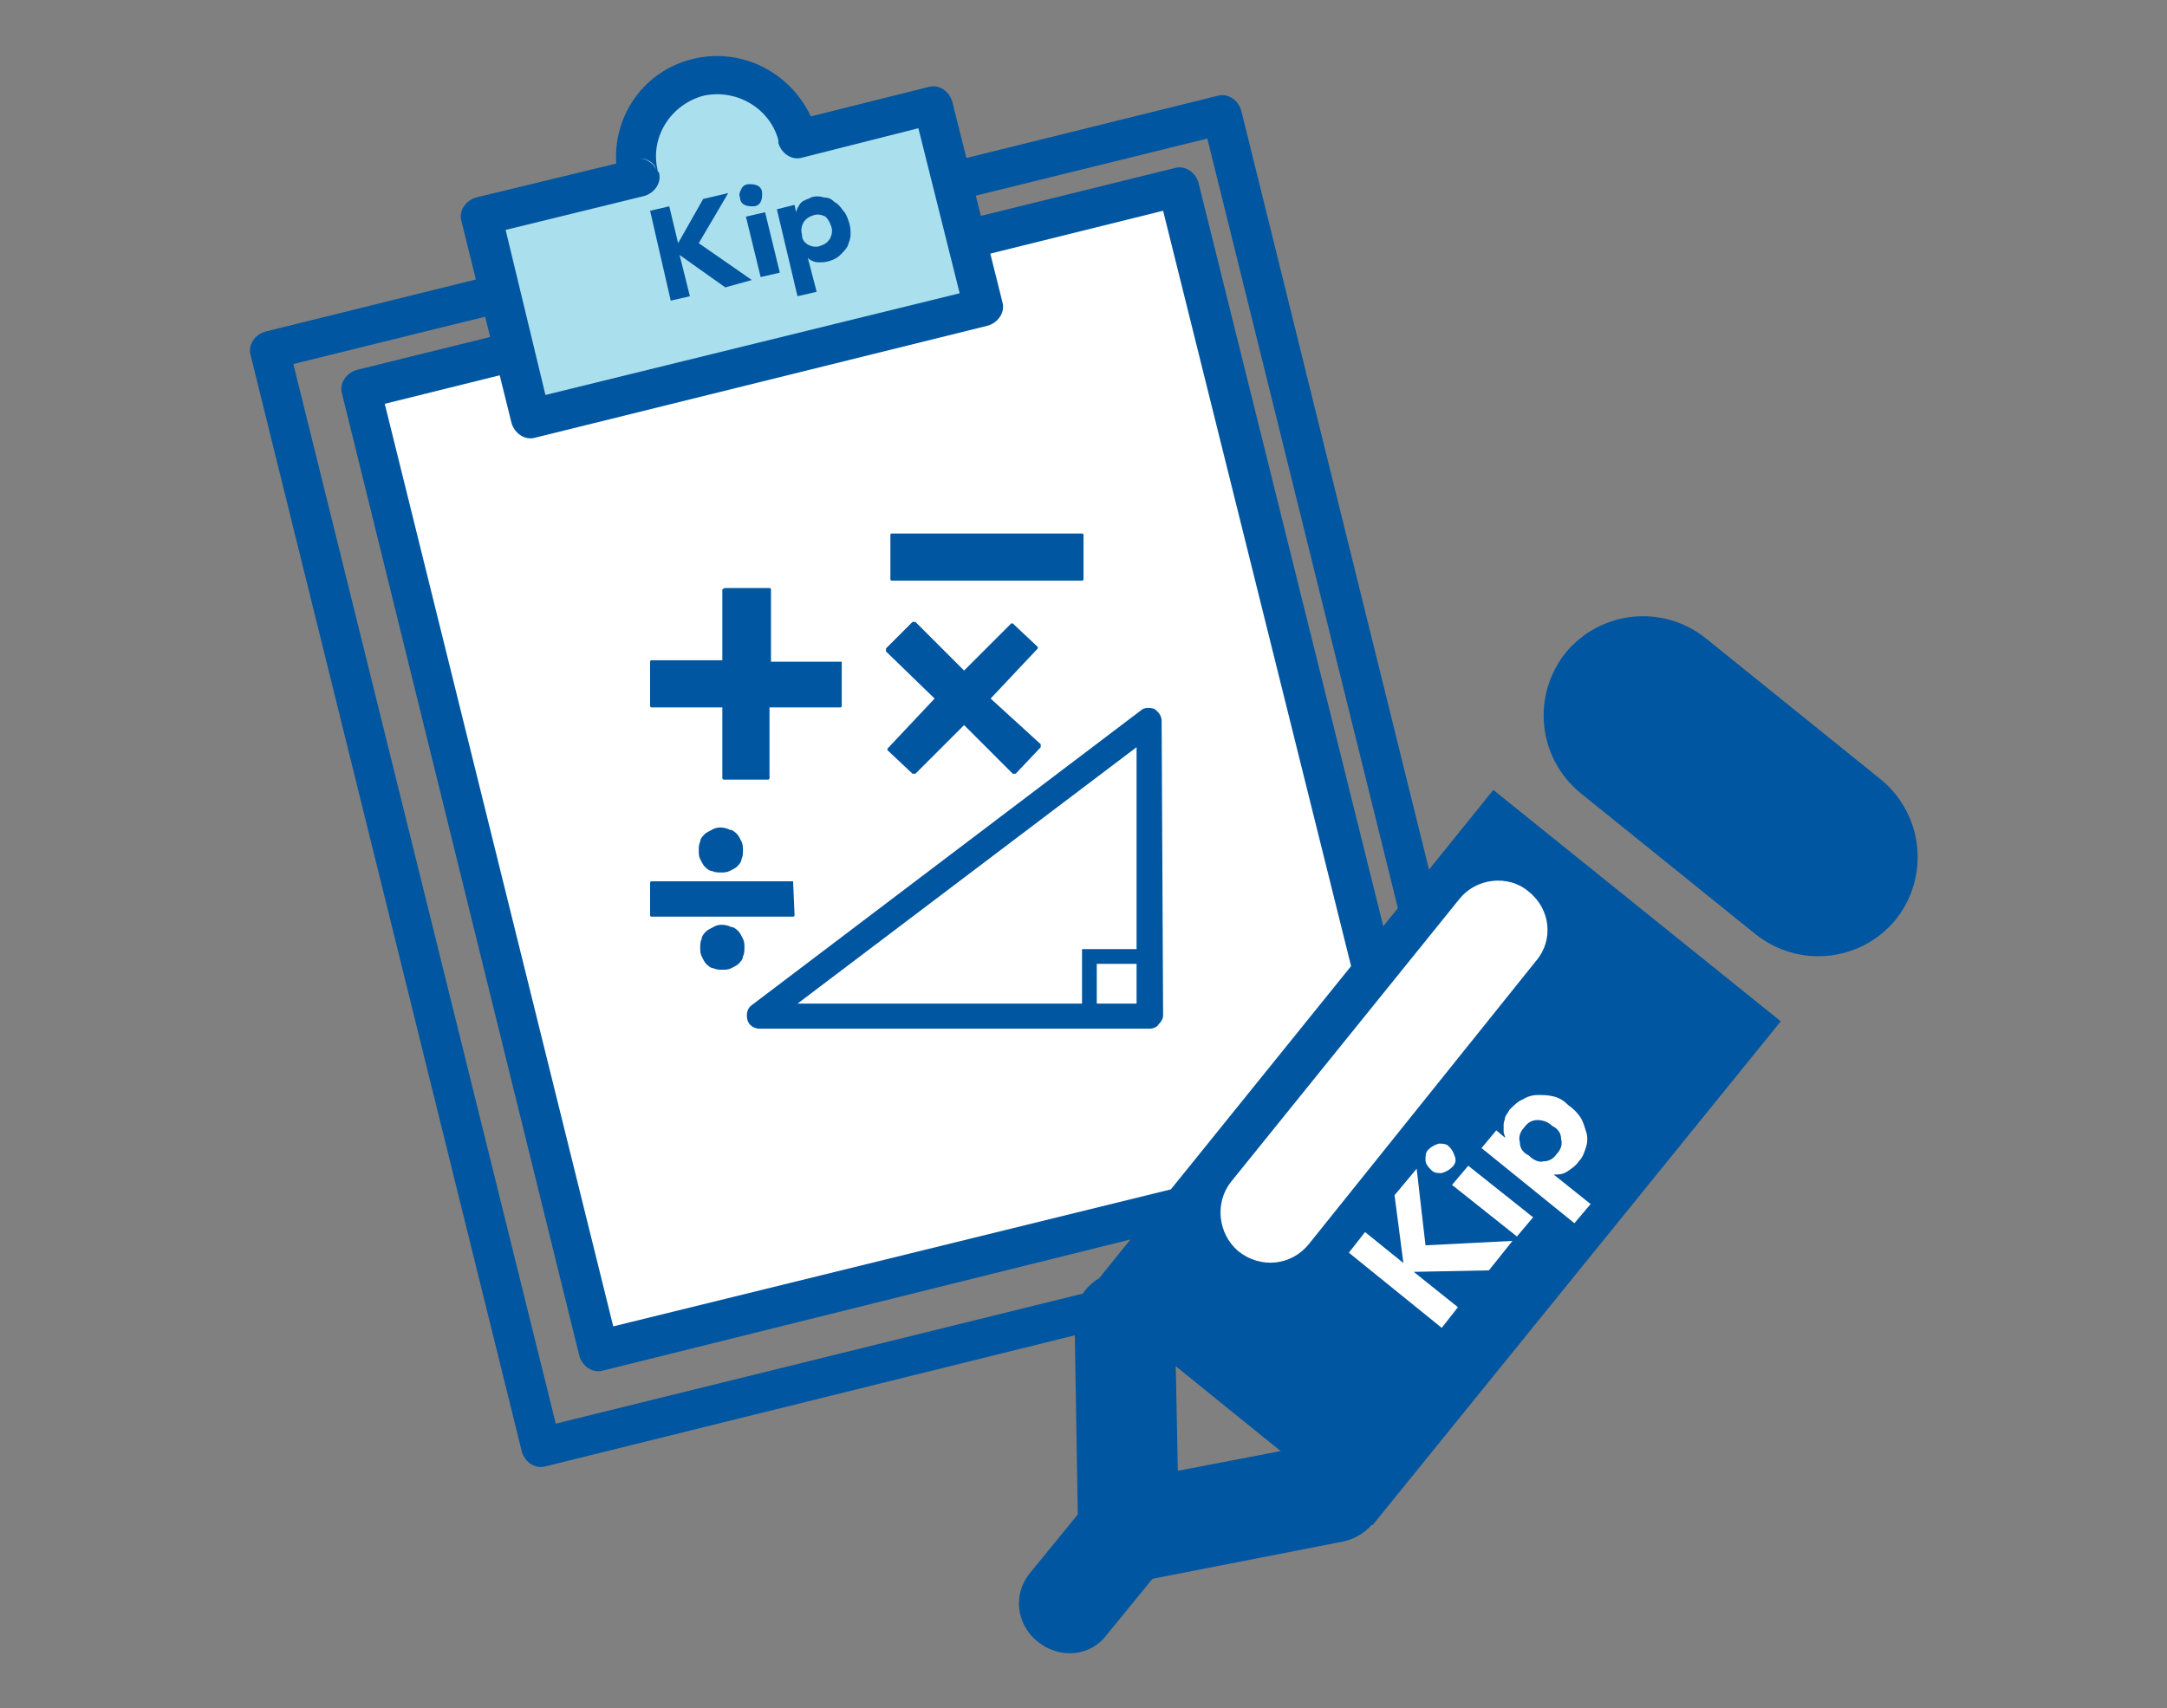
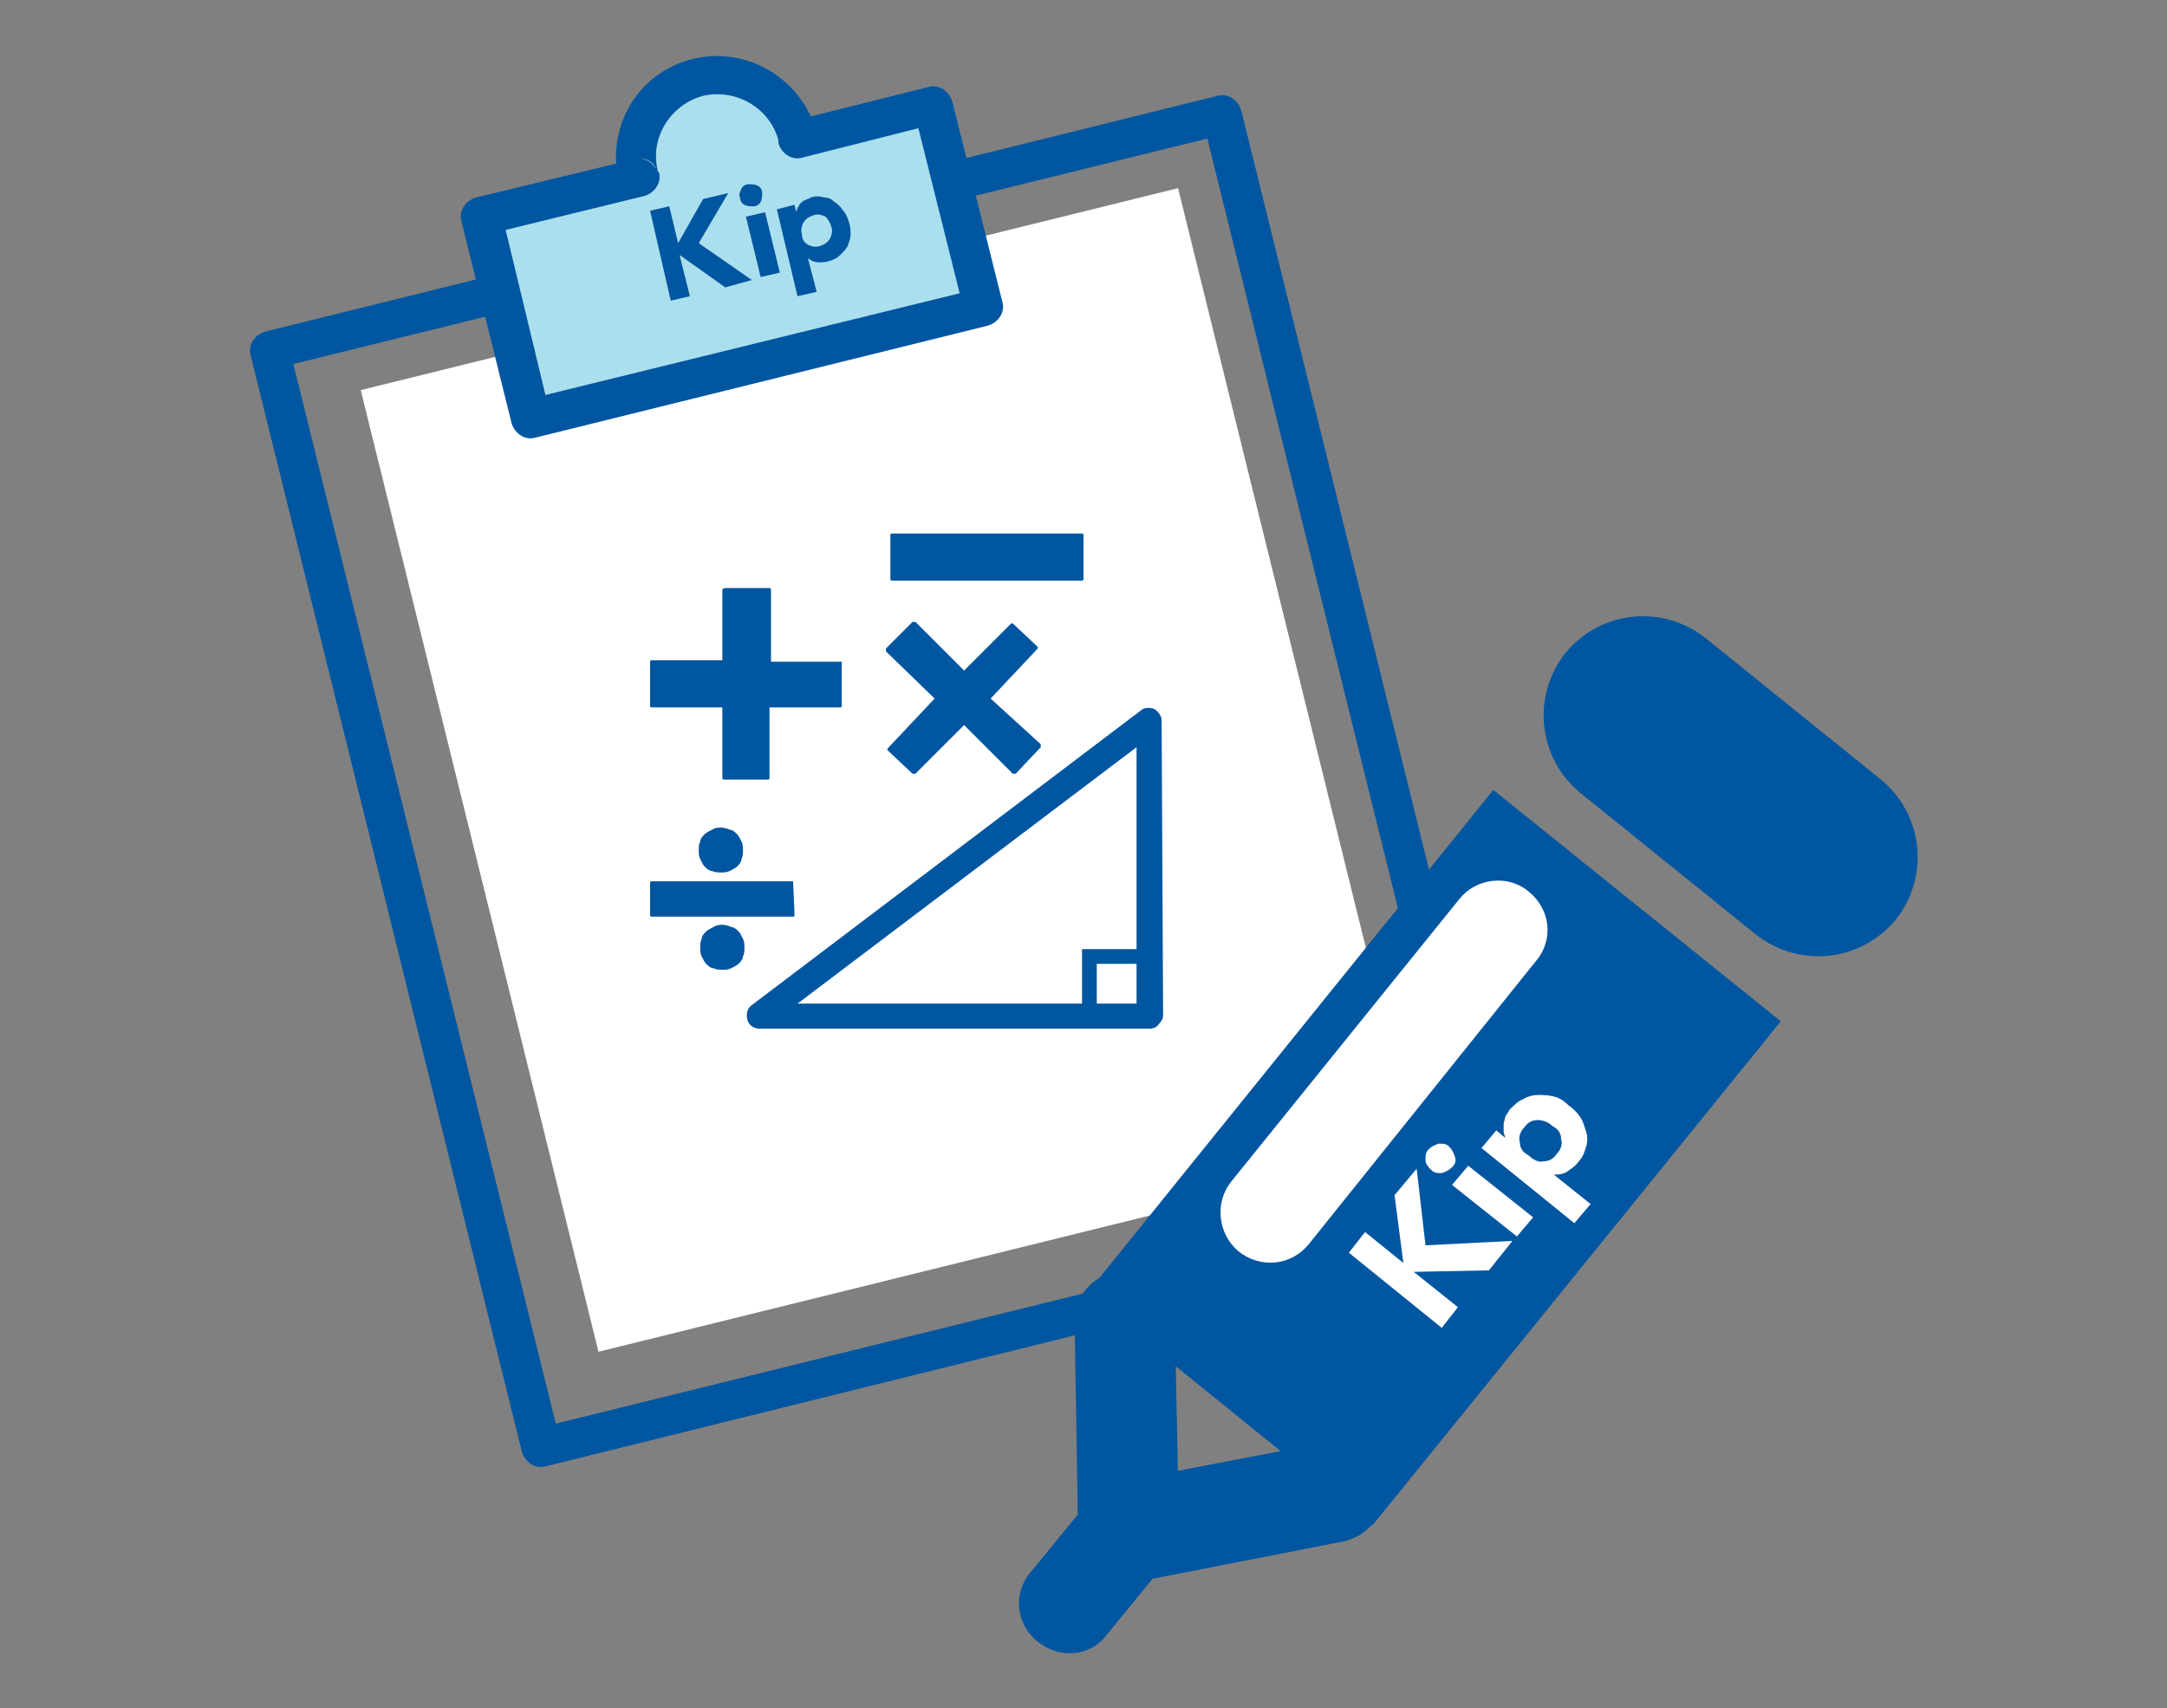
<svg xmlns="http://www.w3.org/2000/svg" version="1.1" id="Layer_1" x="0px" y="0px" viewBox="0 0 147 115.9" enable-background="new 0 0 147 115.9" xml:space="preserve">
  <rect x="0" y="0" width="147" height="115.9" fill="#808080" stroke="none" />
  <g>
    <g>
      <g>
        <rect x="31.7" y="18.6" transform="matrix(0.971 -0.24 0.24 0.971 -10.775 16.018)" fill="#FFFFFF" width="57.1" height="67.2" />
-         <path fill="#0056A0" d="M96.4,79.2L40.9,93c-0.7,0.2-1.4-0.3-1.6-1L23.2,26.7c-0.2-0.7,0.3-1.4,1-1.6l55.5-13.7     c0.7-0.2,1.4,0.3,1.6,1l16.2,65.2C97.6,78.3,97.1,79.1,96.4,79.2z M41.6,90L94.5,77L78.9,14.3L26.1,27.4L41.6,90z" />
      </g>
      <g>
        <path fill="#0056A0" d="M101.6,83.5L37,99.5c-0.7,0.2-1.4-0.3-1.6-1L17,24.1c-0.2-0.7,0.3-1.4,1-1.6l64.6-16     c0.7-0.2,1.4,0.3,1.6,1l18.4,74.4C102.8,82.6,102.3,83.3,101.6,83.5z M37.7,96.6l62-15.3L81.9,9.4l-62,15.3L37.7,96.6z" />
      </g>
      <g>
        <path fill="#AADFEE" d="M54.1,9.4c0,0,0-0.1,0-0.1c-0.7-3-3.8-4.8-6.7-4c-3,0.7-4.8,3.7-4.1,6.7c0,0.1,0,0.1,0,0.1l-10.7,2.6     L36,28.4l30.7-7.6L63.3,7.1L54.1,9.4z" />
        <path fill="#0056A0" d="M67,22.1l-30.7,7.6c-0.7,0.2-1.4-0.3-1.6-1L31.3,15c-0.2-0.7,0.3-1.4,1-1.6l9.5-2.3     c-0.2-3.3,1.9-6.3,5.2-7.1c3.3-0.8,6.6,0.9,8,3.9l8-2c0.7-0.2,1.4,0.3,1.6,1L68,20.5C68.2,21.2,67.7,21.9,67,22.1z M37,26.8     l28.1-6.9L62.3,8.7l-7.9,2c-0.7,0.2-1.4-0.3-1.6-1c0-0.1,0-0.1,0-0.2c-0.6-2.2-2.9-3.5-5.1-3c-2.2,0.6-3.6,2.8-3.1,5     c0,0.1,0,0.1,0.1,0.2c0.2,0.7-0.3,1.4-1,1.6l-9.4,2.3L37,26.8z M43,10.8c0.6-0.2,1.3,0.2,1.5,0.7C44.4,11,43.7,10.6,43,10.8z      M53.8,8.1c-0.2,0.1-0.4,0.1-0.5,0.3C53.4,8.2,53.6,8.1,53.8,8.1z M43,10.8C43,10.8,43,10.8,43,10.8C43,10.8,43,10.8,43,10.8z      M53.8,8.1C53.8,8.1,53.8,8.1,53.8,8.1C53.8,8.1,53.8,8.1,53.8,8.1z" />
      </g>
      <g>
        <g>
          <path fill="#0056A0" d="M44.1,14.3l1.3-0.3l0.6,2.5l1.7-3l1.7-0.4l-2,3.4l3.6,2.5l-1.8,0.5l-3.1-2.2l0.7,2.8l-1.3,0.3L44.1,14.3      z" />
        </g>
        <g>
          <path fill="#0056A0" d="M50.3,12.8c0.1-0.2,0.3-0.3,0.5-0.3c0.2,0,0.4,0,0.6,0.1c0.2,0.1,0.3,0.3,0.3,0.5c0,0.2,0,0.4-0.1,0.6      c-0.1,0.2-0.3,0.3-0.5,0.3c-0.2,0-0.4,0-0.6-0.1c-0.2-0.1-0.3-0.3-0.3-0.5C50.1,13.2,50.2,13,50.3,12.8z M50.6,14.7l1.3-0.3      l1,4.1l-1.3,0.3L50.6,14.7z" />
        </g>
        <g>
          <path fill="#0056A0" d="M52.7,14.2l1.2-0.3l0.1,0.5l0,0c0-0.1,0.1-0.2,0.1-0.3c0.1-0.1,0.1-0.2,0.2-0.3c0.1-0.1,0.2-0.2,0.3-0.2      c0.1-0.1,0.3-0.1,0.4-0.2c0.3-0.1,0.6-0.1,0.9,0c0.3,0,0.5,0.1,0.7,0.3c0.2,0.1,0.4,0.3,0.6,0.6c0.2,0.2,0.3,0.5,0.4,0.8      c0.1,0.3,0.1,0.6,0.1,0.8c0,0.3-0.1,0.5-0.2,0.8c-0.1,0.2-0.3,0.4-0.5,0.6c-0.2,0.2-0.4,0.3-0.7,0.4c-0.3,0.1-0.5,0.1-0.8,0.1      c-0.2,0-0.5-0.1-0.7-0.3l0,0l0.6,2.3l-1.3,0.3L52.7,14.2z M54.8,16.6c0.2,0.1,0.5,0.2,0.8,0.1c0.3-0.1,0.5-0.2,0.7-0.5      c0.1-0.2,0.2-0.5,0.1-0.8c-0.1-0.3-0.2-0.5-0.4-0.7c-0.2-0.1-0.5-0.2-0.8-0.1c-0.3,0.1-0.5,0.2-0.7,0.5      c-0.1,0.2-0.2,0.5-0.1,0.8C54.4,16.2,54.5,16.4,54.8,16.6z" />
        </g>
      </g>
      <g>
        <g>
          <g>
            <path fill="#0056A0" d="M57.1,44.9h-4.8V40c0-0.1-0.1-0.1-0.1-0.1h-3C49.1,39.9,49,40,49,40v4.8h-4.8c-0.1,0-0.1,0.1-0.1,0.1v3       c0,0.1,0.1,0.1,0.1,0.1H49v4.8c0,0.1,0.1,0.1,0.1,0.1h3c0.1,0,0.1-0.1,0.1-0.1v-4.8h4.8c0.1,0,0.1-0.1,0.1-0.1v-3       C57.2,44.9,57.1,44.9,57.1,44.9z" />
          </g>
        </g>
        <g>
          <g>
            <path fill="#0056A0" d="M67.2,47.4l3.2-3.4c0,0,0-0.1,0-0.1l-1.7-1.6c0,0-0.1,0-0.1,0l-3.2,3.2l-3.3-3.3c0,0,0,0-0.1,0       c0,0,0,0-0.1,0l-1.8,1.8c0,0,0,0,0,0.1c0,0,0,0,0,0.1l3.3,3.2l-3.2,3.4c0,0,0,0.1,0,0.1l1.7,1.6c0,0,0,0,0.1,0c0,0,0,0,0.1,0       l3.3-3.3l3.3,3.3c0,0,0,0,0.1,0l0,0c0,0,0,0,0.1,0l1.7-1.8c0,0,0,0,0-0.1c0,0,0,0,0-0.1L67.2,47.4z" />
          </g>
        </g>
        <g>
          <g>
            <path fill="#0056A0" d="M73.4,36.2H60.5c-0.1,0-0.1,0.1-0.1,0.1v3c0,0.1,0.1,0.1,0.1,0.1h12.9c0.1,0,0.1-0.1,0.1-0.1v-3       C73.5,36.2,73.4,36.2,73.4,36.2z" />
          </g>
        </g>
        <g>
          <g>
            <g>
              <path fill="#0056A0" d="M47.8,58.8c0.1,0.1,0.3,0.3,0.5,0.3c0.2,0.1,0.4,0.1,0.6,0.1c0.2,0,0.4,0,0.6-0.1        c0.2-0.1,0.4-0.2,0.5-0.3c0.1-0.1,0.3-0.3,0.3-0.5c0.1-0.2,0.1-0.4,0.1-0.6c0-0.2,0-0.4-0.1-0.6c-0.1-0.2-0.2-0.4-0.3-0.5        c-0.1-0.1-0.3-0.3-0.5-0.3c-0.4-0.2-0.9-0.2-1.2,0c-0.2,0.1-0.4,0.2-0.5,0.3c-0.1,0.1-0.3,0.3-0.3,0.5        c-0.1,0.2-0.1,0.4-0.1,0.6c0,0.2,0,0.4,0.1,0.6C47.6,58.5,47.7,58.7,47.8,58.8z" />
            </g>
          </g>
          <g>
            <g>
              <path fill="#0056A0" d="M50.1,63.2c-0.1-0.1-0.3-0.3-0.5-0.3c-0.4-0.2-0.9-0.2-1.2,0c-0.2,0.1-0.4,0.2-0.5,0.3        c-0.1,0.1-0.3,0.3-0.3,0.5c-0.1,0.2-0.1,0.4-0.1,0.6c0,0.2,0,0.4,0.1,0.6c0.1,0.2,0.2,0.4,0.3,0.5c0.1,0.1,0.3,0.3,0.5,0.3        c0.2,0.1,0.4,0.1,0.6,0.1c0.2,0,0.4,0,0.6-0.1c0.2-0.1,0.4-0.2,0.5-0.3c0.1-0.1,0.3-0.3,0.3-0.5c0.1-0.2,0.1-0.4,0.1-0.6        c0-0.2,0-0.4-0.1-0.6C50.3,63.5,50.2,63.3,50.1,63.2z" />
            </g>
          </g>
          <g>
            <g>
              <path fill="#0056A0" d="M53.8,59.8h-9.6c0,0-0.1,0-0.1,0.1v2.2c0,0,0,0.1,0.1,0.1h9.6c0,0,0.1,0,0.1-0.1L53.8,59.8        C53.9,59.8,53.8,59.8,53.8,59.8z" />
            </g>
          </g>
        </g>
      </g>
      <g>
        <g>
          <path fill="#0056A0" d="M78.8,48.9c0-0.3-0.2-0.6-0.5-0.8c-0.3-0.1-0.7-0.1-0.9,0.1L51,68.2c-0.3,0.2-0.4,0.6-0.3,1      c0.1,0.4,0.5,0.6,0.8,0.6H78c0.2,0,0.5-0.1,0.6-0.3c0.2-0.2,0.3-0.4,0.3-0.6L78.8,48.9z M77.1,50.7l0,13.7h-3.7v3.7H54.1      L77.1,50.7z M74.4,68.1v-2.7h2.7l0,2.7H74.4z" />
        </g>
      </g>
    </g>
    <g>
      <g>
        <g>
          <g>
            <g>
              <polygon fill="#FFFFFF" points="100.8,56.9 79.9,83.7 87,88.1 107.4,63.6       " />
            </g>
            <g>
              <g>
                <g>
                  <g>
                    <g>
                      <g>
                        <path fill="#0056A0" d="M73.2,108.1l17.9-3.5c1.9-0.4,3.1-2.2,2.7-4c-0.4-1.8-2.2-3-4-2.7l-9.9,1.9l-0.2-10.1             c0-1.9-1.6-3.4-3.5-3.4c-1.9,0-3.4,1.6-3.3,3.5L73.2,108.1L73.2,108.1z" />
                      </g>
                    </g>
                  </g>
                </g>
                <g>
                  <path fill="#0056A0" d="M101.3,53.6L73.7,87.8l19.4,15.7l27.7-34.2L101.3,53.6z M99,61c1.1-1.4,3.3-1.7,4.7-0.5          c1.5,1.2,1.7,3.3,0.5,4.7L88.8,84.4c-1.2,1.5-3.3,1.7-4.8,0.5c-1.4-1.2-1.6-3.3-0.5-4.7L99,61z" />
                </g>
                <g>
                  <g>
                    <g>
                      <g>
                        <path fill="#0056A0" d="M70.4,111.4c1.5,1.2,3.6,1,4.7-0.5l4-4.9c1.2-1.5,0.9-3.6-0.5-4.7c-1.5-1.2-3.6-0.9-4.7,0.5             l-4,4.9C68.7,108.1,68.9,110.2,70.4,111.4L70.4,111.4z" />
                      </g>
                    </g>
                  </g>
                </g>
                <g>
                  <g>
                    <g>
                      <g>
                        <path fill="#0056A0" d="M107.2,53.8l11.9,9.6c2.9,2.3,7.1,1.9,9.5-1c2.3-2.9,1.9-7.1-1-9.5l-11.9-9.6             c-2.9-2.3-7.1-1.9-9.5,1C103.9,47.2,104.3,51.4,107.2,53.8L107.2,53.8z" />
                      </g>
                    </g>
                  </g>
                </g>
              </g>
            </g>
          </g>
        </g>
      </g>
      <g>
        <g>
          <path fill="#FFFFFF" d="M91.5,85l1.1-1.4l2.6,2.1l-0.6-4.6l1.5-1.8l0.6,5.2l5.9-0.3l-1.6,2l-5.1,0.1l3,2.4l-1.1,1.4L91.5,85z" />
        </g>
        <g>
          <path fill="#FFFFFF" d="M96.7,78.7c0-0.3,0-0.5,0.2-0.7c0.2-0.2,0.4-0.3,0.7-0.4c0.3,0,0.5,0,0.7,0.2c0.2,0.2,0.3,0.4,0.4,0.7      s0,0.5-0.2,0.7c-0.2,0.2-0.4,0.3-0.7,0.4c-0.3,0-0.5,0-0.7-0.2C96.9,79.2,96.7,79,96.7,78.7z M98.5,80.4l1.1-1.3l4.4,3.5      l-1.1,1.3L98.5,80.4z" />
        </g>
        <g>
          <path fill="#FFFFFF" d="M100.5,77.9l1-1.2l0.6,0.5l0,0c0-0.1-0.1-0.3-0.1-0.4c0-0.2,0-0.3,0-0.5c0-0.2,0.1-0.3,0.1-0.5      c0.1-0.2,0.2-0.3,0.3-0.5c0.3-0.3,0.6-0.6,0.9-0.7c0.3-0.2,0.7-0.3,1-0.3c0.4,0,0.7,0,1.1,0.1c0.4,0.1,0.7,0.3,1,0.6      c0.3,0.2,0.6,0.5,0.8,0.8c0.2,0.3,0.3,0.7,0.4,1c0.1,0.3,0.1,0.7,0,1c-0.1,0.3-0.2,0.7-0.5,1c-0.2,0.3-0.5,0.5-0.8,0.7      c-0.3,0.2-0.6,0.2-0.9,0.2l0,0l2.5,2l-1.1,1.3L100.5,77.9z M104.7,78.8c0.4,0,0.7-0.2,0.9-0.5c0.3-0.3,0.4-0.7,0.3-1      c0-0.4-0.2-0.7-0.6-0.9c-0.3-0.3-0.7-0.4-1-0.4c-0.4,0-0.7,0.2-0.9,0.5c-0.3,0.3-0.4,0.7-0.3,1c0,0.4,0.2,0.7,0.6,0.9      C104,78.7,104.4,78.9,104.7,78.8z" />
        </g>
      </g>
    </g>
  </g>
</svg>